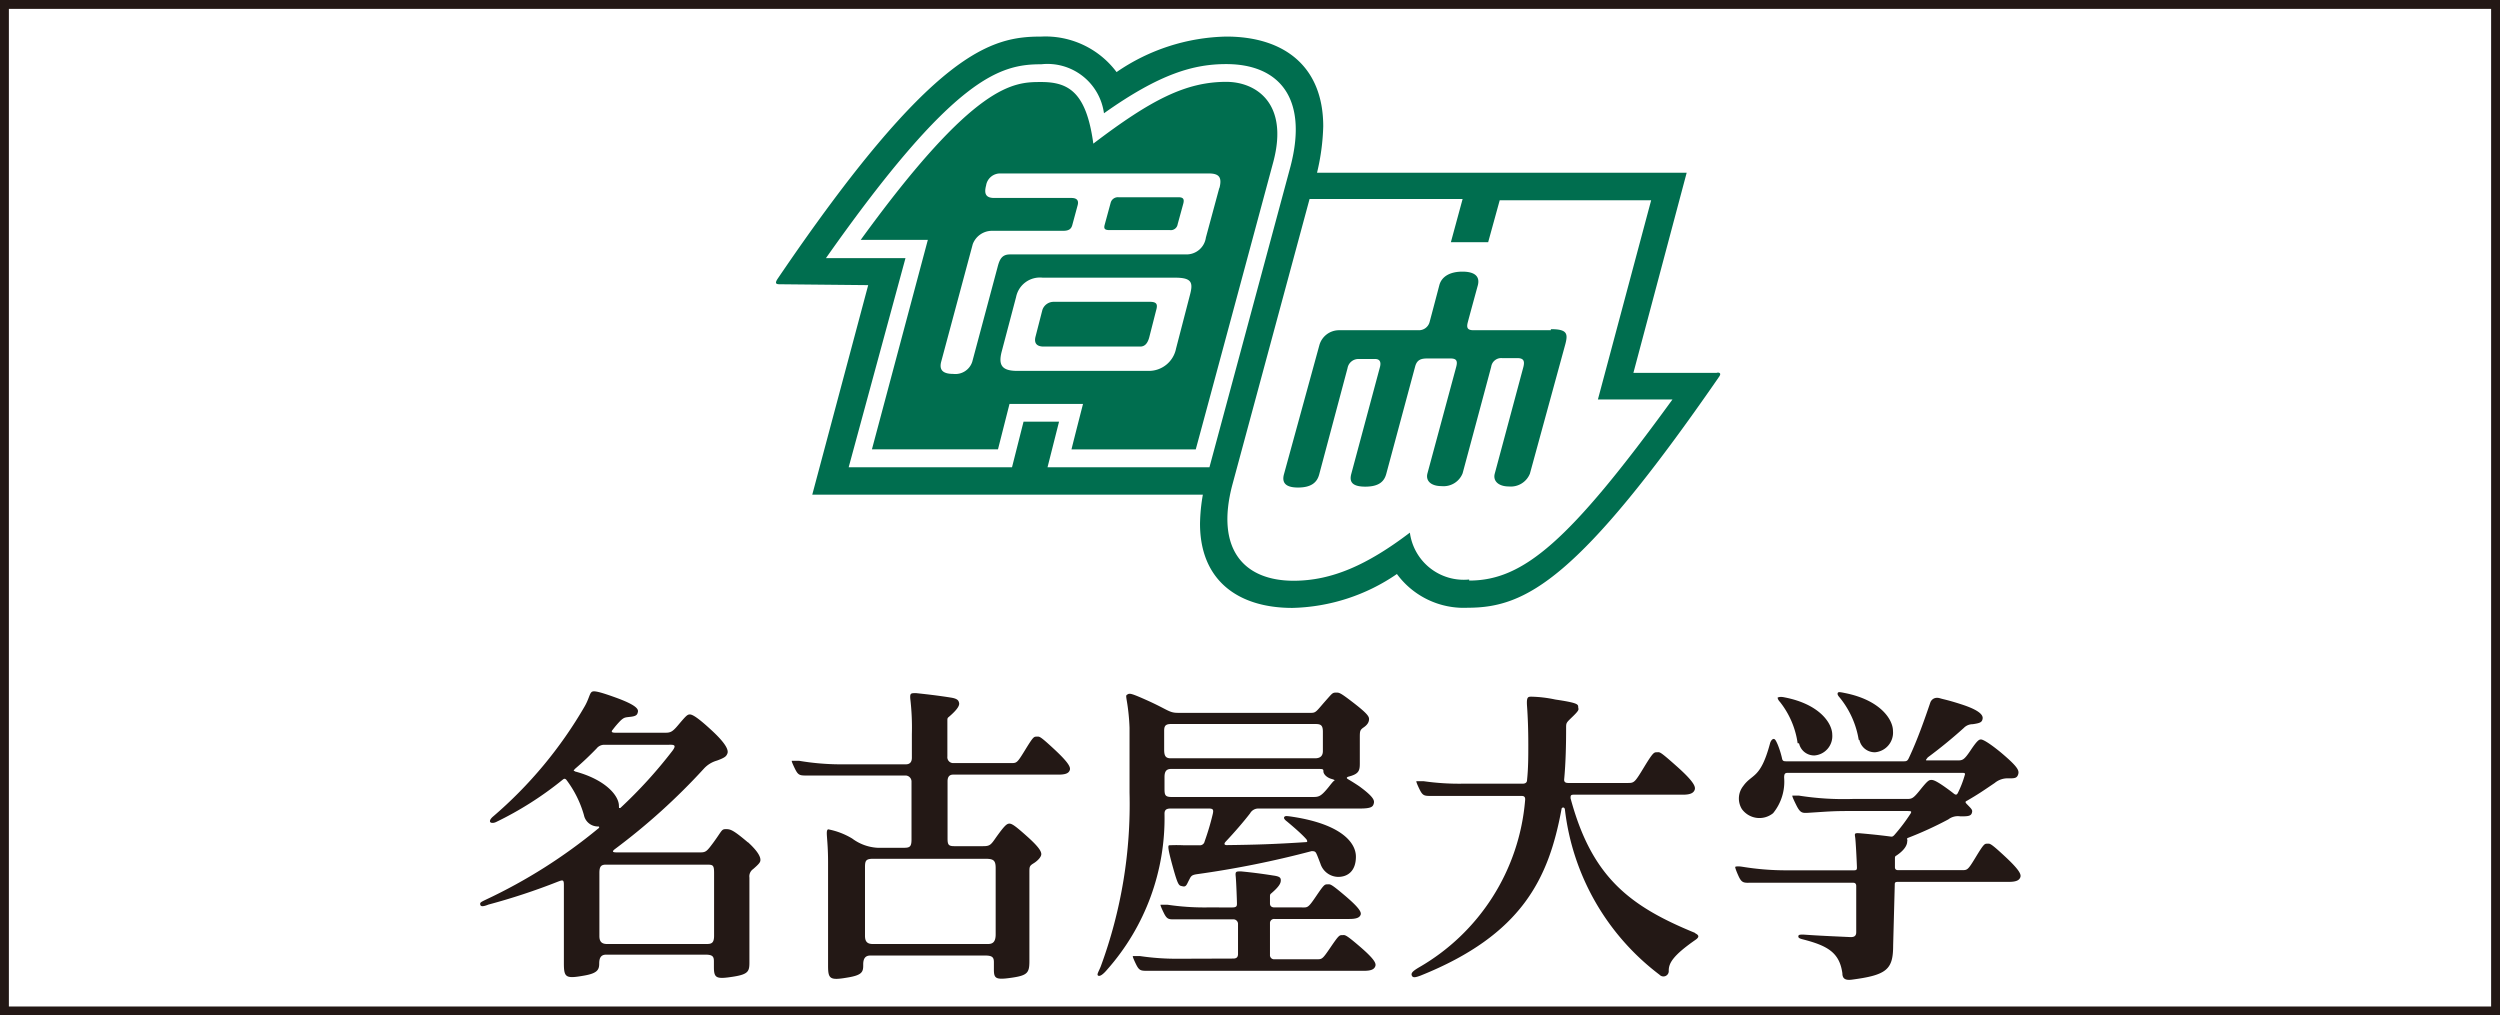
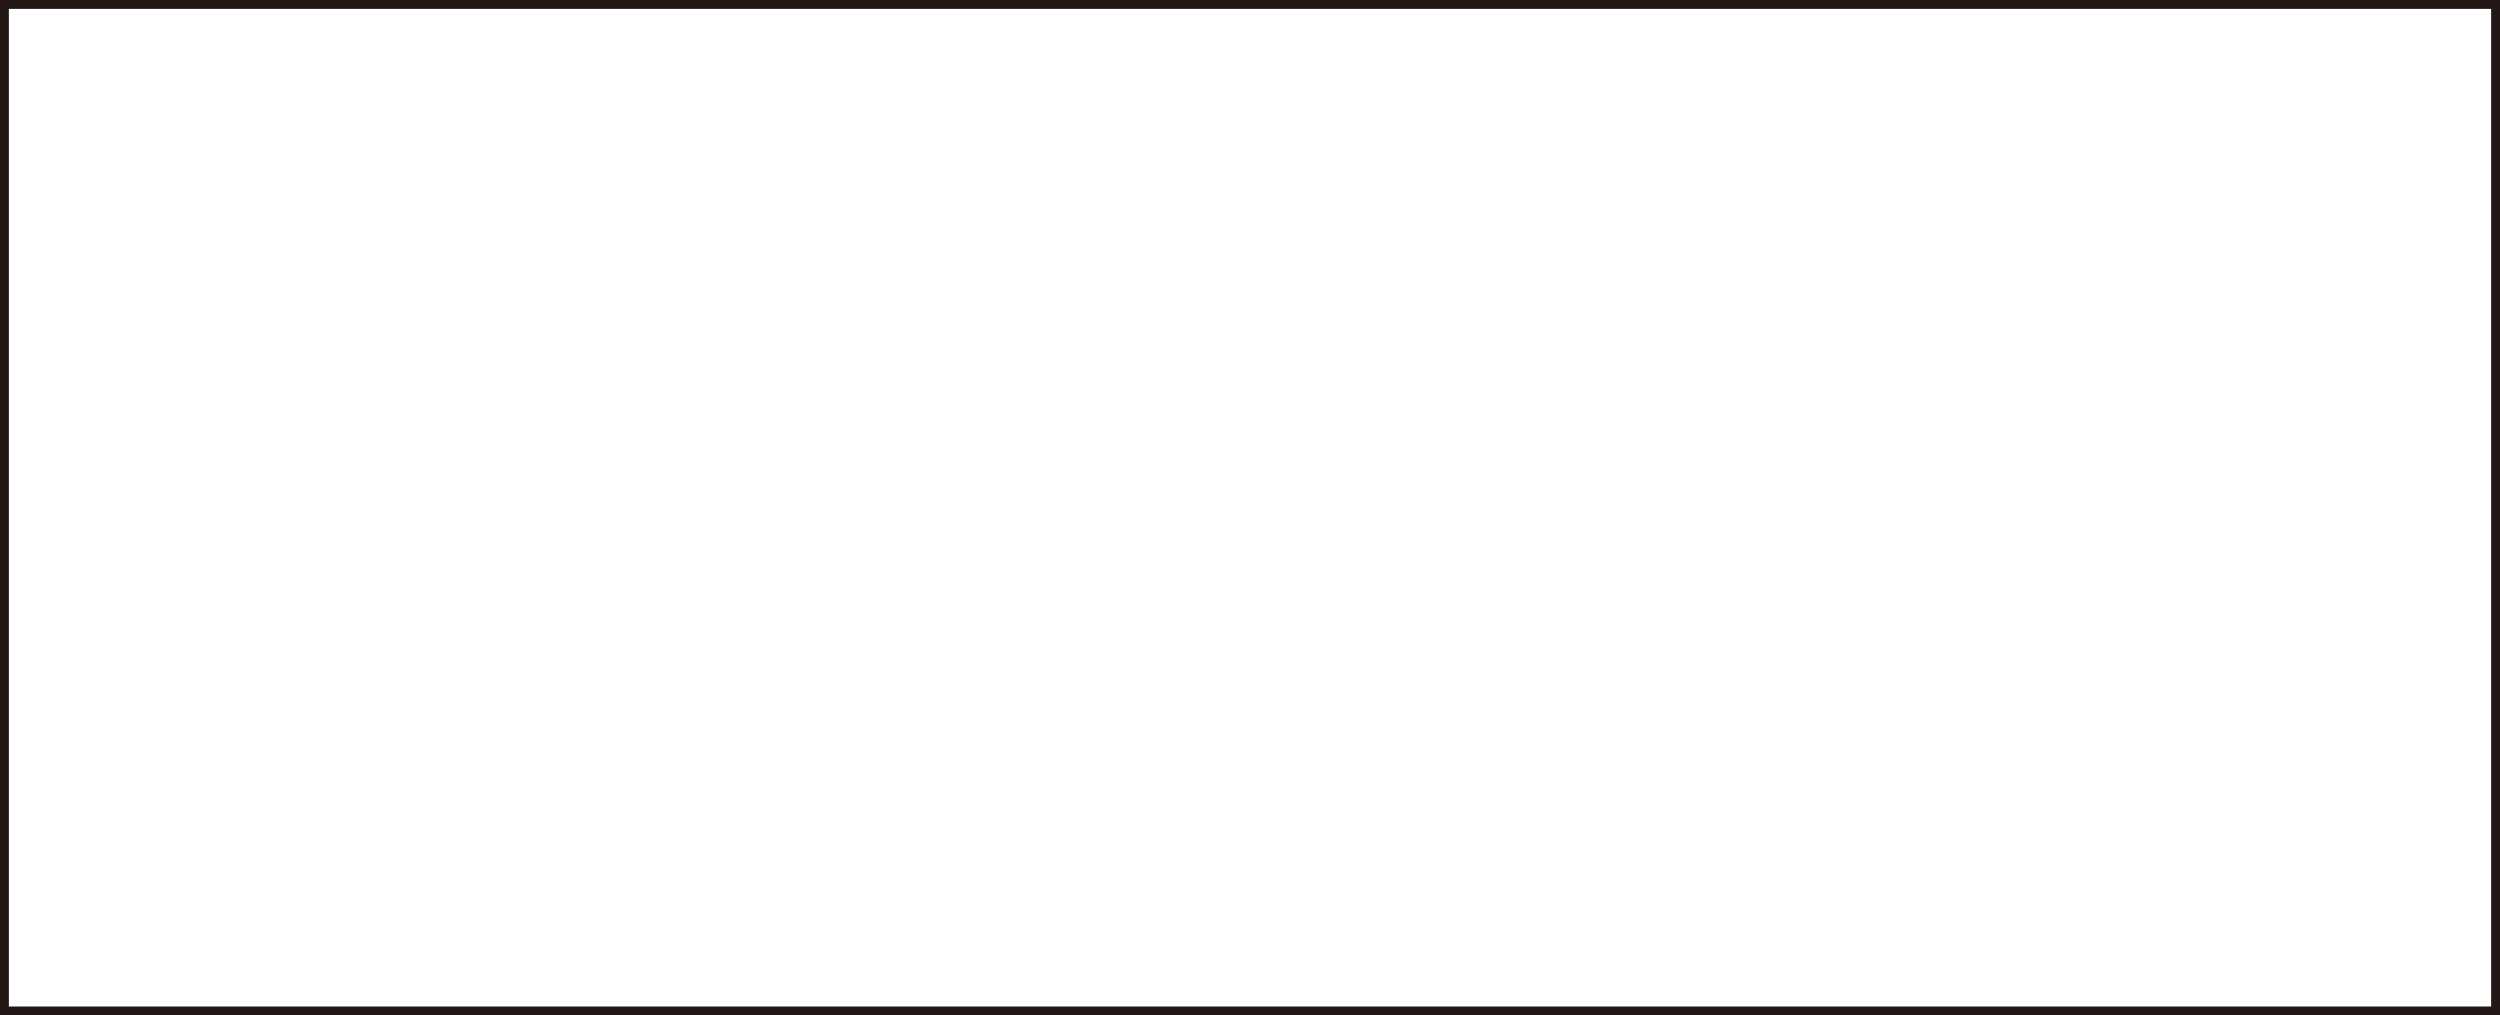
<svg xmlns="http://www.w3.org/2000/svg" viewBox="0 0 140.81 57.19">
  <rect x="0" y="0" width="140.81" height="57.19" fill="#808080" stroke="none" />
  <defs>
    <style>.cls-1,.cls-2{fill:#fff;}.cls-1{stroke:#231815;stroke-miterlimit:10;stroke-width:0.5px;}.cls-3{fill:#006e4f;}.cls-4{fill:#231815;}</style>
  </defs>
  <g id="レイヤー_2" data-name="レイヤー 2">
    <g id="レイヤー_1-2" data-name="レイヤー 1">
      <rect class="cls-1" x="0.25" y="0.25" width="140.31" height="56.69" />
-       <path class="cls-2" d="M72.86,34c-3.13,0-4.93-1.64-4.94-4.49a10.34,10.34,0,0,1,.15-1.6l.05-.3h-22l3.07-11.48.09-.32H49l-4.87-.05C52.51,3.36,55.79,2.33,58.65,2.33a4.72,4.72,0,0,1,4,1.9l.14.2L63,4.3a11,11,0,0,1,6-2,5.45,5.45,0,0,1,4,1.37,4.62,4.62,0,0,1,1.23,3.43,12.19,12.19,0,0,1-.34,2.56l-.07.31H94.64L91.73,20.92l-.09.32h4.94C89.12,32,86.06,34,82.75,34A4.4,4.4,0,0,1,79,32.19l-.14-.2-.21.13A10.54,10.54,0,0,1,72.86,34" />
-       <path class="cls-3" d="M68.68,10.57l-.76,2.81a1.1,1.1,0,0,1-1.11.95H56.89c-.43,0-.57.24-.68.63l-1.45,5.42a1,1,0,0,1-1.07.68c-.62,0-.79-.25-.68-.68l1.78-6.63A1.16,1.16,0,0,1,55.88,13h4c.32,0,.46-.1.52-.34l.3-1.11c.08-.31-.11-.4-.35-.4H56c-.45,0-.59-.21-.46-.7a.8.8,0,0,1,.83-.68H68.09c.62,0,.74.26.59.84M67,16.7l-.76,2.93a1.56,1.56,0,0,1-1.57,1.26H57.3c-.87,0-1.08-.32-.88-1.09l.81-3.07a1.37,1.37,0,0,1,1.5-1.09H66.2c1,0,1,.33.8,1.06M69.07,4.61c-2.27,0-4.23,1-7.49,3.48-.39-2.88-1.38-3.47-2.93-3.47s-3.72,0-10.17,8.89l3.78,0L49.11,25.31h7.1l.65-2.56H61s-.49,1.91-.65,2.56h7c.37-1.35,4.37-16.2,4.37-16.2.88-3.32-1-4.5-2.65-4.5m-2.71,6.5H63a.42.42,0,0,0-.44.3l-.34,1.25c-.06.22,0,.3.28.3h3.39a.39.39,0,0,0,.44-.33l.32-1.17c.06-.24,0-.35-.27-.35M64.78,17H59.37a.67.67,0,0,0-.66.46l-.38,1.48c-.09.33,0,.58.46.58h5.43c.24,0,.41-.15.51-.52l.38-1.49c.09-.31.1-.51-.33-.51M87.35,18.6H83c-.34,0-.41-.13-.33-.44s.57-2.1.57-2.1c.12-.48-.16-.76-.87-.76s-1.17.28-1.3.76c0,0-.47,1.79-.55,2.08a.62.62,0,0,1-.61.46H75.44a1.15,1.15,0,0,0-1.13.85l-2,7.29c-.1.41.05.72.8.72s1.07-.29,1.19-.73l1.6-6a.62.62,0,0,1,.6-.51h.95c.25,0,.36.15.27.47l-1.61,6c-.11.41,0,.72.79.72s1.07-.31,1.18-.72l1.63-6.06c.11-.39.36-.44.7-.44h1.28c.31,0,.43.1.33.47l-1.62,6c-.11.41.18.72.8.72a1.15,1.15,0,0,0,1.18-.72s1.52-5.65,1.61-6a.57.57,0,0,1,.61-.49h.85c.34,0,.45.13.35.51s-1.61,6-1.61,6c-.11.41.21.72.8.72a1.16,1.16,0,0,0,1.18-.72l2-7.31c.15-.58.1-.83-.82-.83m-4.6,14.1a3.06,3.06,0,0,1-3.34-2.64C77,31.83,75,32.71,72.86,32.71c-2.75,0-4.42-1.72-3.45-5.4l4.35-16.1h8.62l-.66,2.43h2.1l.65-2.36H93l-3,11.22H94.2c-5.81,8-8.4,10.2-11.45,10.2M68.12,26.32H59l.65-2.57h-2L57,26.32H47.8L51,14.54H46.52C53.74,4.28,56.34,3.62,58.65,3.62a3.21,3.21,0,0,1,3.53,2.76c3.16-2.24,5.06-2.77,6.89-2.77,2.89,0,4.64,1.82,3.62,5.75ZM96.76,21H92L95,9.73H74.18a12.44,12.44,0,0,0,.35-2.61c0-3.39-2.21-5.06-5.46-5.06a11.28,11.28,0,0,0-6.18,2,5,5,0,0,0-4.24-2c-2.79,0-6.09.73-14.85,13.64-.15.23-.12.31.1.31l5,.05-3.15,11.8h22a10.18,10.18,0,0,0-.16,1.64c0,3.18,2.13,4.74,5.2,4.74a10.82,10.82,0,0,0,5.89-1.91,4.67,4.67,0,0,0,4,1.9c3.26,0,6.25-1.58,14.14-13,.12-.17.09-.25-.13-.25" />
-       <path class="cls-4" d="M55.51,48.37c.46,0,.57.1.57.53v3.73c0,.43-.17.54-.43.54h-6.5c-.33,0-.43-.17-.43-.46V48.84c0-.36.05-.47.46-.47ZM53.37,44c0-.26.12-.37.31-.37h5.94c.42,0,.57-.09.63-.24s0-.38-.86-1.18-.84-.72-1-.72-.19,0-.65.75-.47.74-.81.74H53.67a.33.33,0,0,1-.31-.37v-2c0-.12,0-.17.07-.22.53-.45.62-.67.59-.8s-.08-.24-.47-.3c-.75-.12-1.39-.19-1.95-.25-.3,0-.35,0-.33.31a13.88,13.88,0,0,1,.09,2v1.33c0,.25-.12.37-.34.37H47.23A14.14,14.14,0,0,1,45,42.85c-.33,0-.38,0-.4,0s0,.09.17.44.26.39.6.39l1.86,0H51a.34.34,0,0,1,.34.36v3.23c0,.4-.08.48-.41.48H49.42A2.62,2.62,0,0,1,48,47.23a4.11,4.11,0,0,0-1.36-.52c-.16.1,0,.48,0,1.85v5.83c0,.75.1.84,1.09.67.81-.13.89-.31.89-.68v-.06c0-.29.09-.5.4-.5h6.48c.41,0,.48.12.48.38v.4c0,.52.1.6,1,.47s1-.28,1-.94v-5c0-.3,0-.36.23-.5s.44-.36.44-.52-.14-.41-.8-1-.85-.72-1-.72-.29.14-.73.75c-.31.45-.36.52-.75.52H53.77c-.34,0-.4-.07-.4-.43ZM66.45,54a14.18,14.18,0,0,1-2.24-.15c-.33,0-.38,0-.4,0s0,.1.17.45.26.38.6.38H76.83c.43,0,.57-.1.63-.25s0-.37-.86-1.11-.84-.65-1-.65-.19,0-.66.69-.47.67-.81.67H71.78a.23.23,0,0,1-.25-.25V52a.23.23,0,0,1,.25-.24H76c.43,0,.57-.09.63-.22s0-.35-.86-1.08-.84-.65-1-.65-.19,0-.65.68-.47.62-.82.62H71.78c-.16,0-.25-.08-.25-.22v-.36c0-.11,0-.16.07-.21.48-.41.54-.59.54-.74s-.07-.22-.44-.27c-.69-.11-1.28-.18-1.8-.23-.28,0-.33,0-.3.28s.07,1.39.07,1.52,0,.23-.26.23H68a14.14,14.14,0,0,1-2.23-.15c-.33,0-.38,0-.4,0s0,.09.17.44.26.39.6.38h3.32a.26.26,0,0,1,.27.24v1.71c0,.17-.07.26-.27.26Zm-.88-12.78c0-.24,0-.44.37-.44h8.17c.3,0,.4.09.4.44v1.08c0,.26-.13.41-.44.41H65.94c-.3,0-.37-.15-.37-.5ZM66,44.89c-.38,0-.41-.11-.41-.47v-.65c0-.29.08-.46.37-.46h8.23c.32,0,.35,0,.35.14s.17.34.45.42.16.09.11.14-.1.11-.29.35c-.42.51-.53.53-.88.53Zm2.09.65c.24,0,.27.07.22.3a14.33,14.33,0,0,1-.46,1.55.27.27,0,0,1-.29.22h-.87a8.07,8.07,0,0,0-.83,0c-.09,0-.09.18.21,1.26s.34,1,.54,1.05.23-.1.35-.33.13-.3.44-.35a54.35,54.35,0,0,0,6.47-1.3c.12,0,.2,0,.26.11s.15.36.24.59a1.07,1.07,0,0,0,1,.75c.55,0,1-.34,1-1.14s-.84-1.82-3.53-2.24c-.39-.06-.45-.06-.5,0s0,.15.15.26c.5.42.85.73,1.09,1,.06.09.07.15,0,.16-1.82.12-2.88.15-4.48.17-.14,0-.18-.07-.06-.2.49-.52,1-1.11,1.37-1.59a.53.53,0,0,1,.49-.27h5.68c.63,0,.74-.09.79-.26s.07-.35-.82-1c-.33-.22-.52-.33-.62-.39s-.09-.1,0-.14c.59-.15.66-.32.66-.74V41.58c0-.41,0-.46.23-.62s.29-.32.29-.46-.08-.3-.87-.91-.81-.58-1-.58-.21.05-.55.43c-.53.6-.56.71-.83.71H66.34c-.49,0-.55-.17-1.7-.69-.87-.39-1-.42-1.11-.36s-.11.06-.08.28A11.54,11.54,0,0,1,63.62,41v3.64A26.42,26.42,0,0,1,62,54.43c-.12.3-.24.46-.15.52s.27-.05.52-.35a12.86,12.86,0,0,0,3.22-8.77c0-.2.09-.29.34-.29Zm27.37,7c-3.69-1.51-5.81-3.15-7-7.58,0-.14,0-.2.18-.2H94.8c.43,0,.59-.11.65-.27s0-.43-1-1.32-.95-.8-1.12-.8-.22,0-.73.84-.55.89-.89.89H88.32c-.15,0-.23-.06-.22-.2.09-.95.11-2,.11-2.88,0-.33,0-.3.4-.69s.28-.37.28-.52-.08-.23-1.29-.41a7.18,7.18,0,0,0-1.33-.16c-.21,0-.3,0-.26.55s.07,1.28.07,2.14c0,.68,0,1.34-.07,2,0,.15-.1.21-.25.21H82.41A14.14,14.14,0,0,1,80.18,44c-.34,0-.38,0-.4,0s0,.1.17.45.26.38.6.38H85.7c.16,0,.22.07.2.25a12,12,0,0,1-6,9.42c-.33.2-.44.31-.38.45s.22.1.49,0c5.73-2.3,7.22-5.48,7.94-9.37,0-.11.16-.15.19,0a13.64,13.64,0,0,0,5.33,9.32.3.3,0,0,0,.52-.23c0-.41.22-.84,1.5-1.73.25-.17.19-.27,0-.37m11.23-2.72c0-.12,0-.18.18-.18h6.26c.42,0,.57-.1.63-.25s0-.38-.86-1.18-.85-.72-1-.72-.19,0-.65.76-.47.73-.82.73h-3.55c-.13,0-.18-.06-.18-.17v-.47c0-.1,0-.14.08-.18.54-.36.61-.66.61-.79a.15.15,0,0,0,0-.11s0-.06,0-.08a20.52,20.52,0,0,0,2.32-1.06.88.88,0,0,1,.67-.17c.38,0,.59,0,.65-.18s0-.22-.27-.5c-.11-.11-.11-.15,0-.2.67-.39.88-.54,1.56-1a1.13,1.13,0,0,1,.78-.26c.32,0,.47,0,.54-.22s0-.42-1-1.26c-.7-.57-1-.71-1.09-.71s-.18,0-.58.6-.47.58-.81.58h-1.61c-.14,0-.13,0,0-.17A27.18,27.18,0,0,0,110.61,41a.69.69,0,0,1,.5-.21c.42-.06.53-.11.56-.32s-.22-.48-1.17-.79c-.8-.26-1-.28-1.23-.35s-.44,0-.54.22c-.34,1-.73,2.11-1.19,3.09-.09.2-.13.24-.3.24h-6.59c-.17,0-.25,0-.28-.17a4.81,4.81,0,0,0-.25-.79c-.09-.2-.14-.3-.22-.3s-.17.11-.21.27c-.54,2-1,1.67-1.51,2.39a1.13,1.13,0,0,0-.07,1.29,1.22,1.22,0,0,0,1.76.23,2.81,2.81,0,0,0,.62-2c0-.22.05-.27.21-.27h9.83c.17,0,.16.05.13.14a5.78,5.78,0,0,1-.39,1c-.06.11-.12.12-.26,0l-.13-.1c-.67-.5-.94-.64-1.08-.64s-.2,0-.64.55-.49.52-.84.52h-2.95a16.17,16.17,0,0,1-3.06-.19c-.28,0-.32,0-.35,0s0,.11.22.55.34.44.67.42c1.12-.07,1.35-.1,2.3-.1h3.13c.38,0,.4,0,.34.13a10.2,10.2,0,0,1-.93,1.23c-.08.08-.12.09-.19.08-.68-.09-1.21-.14-1.66-.18s-.37,0-.34.3.07,1.08.09,1.6c0,.12,0,.18-.17.18h-3.78a15.26,15.26,0,0,1-2.5-.2c-.33-.05-.38,0-.4,0s0,.12.17.5.28.41.62.4l1.85,0h4c.11,0,.17.06.17.18v2.61c0,.21-.12.28-.34.27-1.06-.05-1.63-.07-2.63-.14-.19,0-.28,0-.29.09s.06.13.26.18c1.4.36,2.06.75,2.22,1.91,0,.32.19.4.52.36,2-.26,2.34-.58,2.34-1.94ZM40.22,52.71c0,.43-.17.46-.43.46h-5.6c-.33,0-.43-.17-.43-.45V49.17c0-.36.09-.47.37-.47h5.63c.39,0,.46,0,.46.47Zm-7.84-9.28c-.07,0-.1,0,0-.12.5-.43.84-.76,1.22-1.15a.55.55,0,0,1,.47-.21h3.51c.3,0,.58-.05.3.33a26.16,26.16,0,0,1-2.94,3.23s-.09,0-.08,0,0-.09,0-.12c0-.59-.78-1.49-2.48-1.94m9.75,4c-.86-.73-1-.75-1.25-.75s-.21.09-.71.77c-.35.47-.41.54-.72.54H34.73c-.25,0-.26-.06-.09-.19a35.75,35.75,0,0,0,5-4.52,1.57,1.57,0,0,1,.74-.46c.47-.17.53-.25.59-.4s0-.48-.85-1.27-1.13-.93-1.27-.93-.23.1-.67.62c-.31.37-.43.41-.71.41H34.66c-.22,0-.25-.06-.14-.18a5,5,0,0,1,.44-.51c.21-.19.26-.17.58-.21s.36-.13.39-.28-.09-.38-1.25-.8-1.3-.39-1.39-.28-.15.41-.35.76A24,24,0,0,1,27.76,46c-.17.15-.18.25-.15.3s.16.08.33,0a19.16,19.16,0,0,0,3.76-2.39c.09-.07.13-.05.19,0a6,6,0,0,1,1,2,.8.8,0,0,0,.8.64c.09,0,.07.08,0,.12a29.82,29.82,0,0,1-6.32,4c-.31.15-.34.17-.32.28s.14.13.46,0a35.85,35.85,0,0,0,3.91-1.29c.27-.1.34-.13.34.18v4.41c0,.8.1.88,1.08.71.8-.13.91-.33.91-.69v0c0-.29.08-.5.39-.5h5.6c.41,0,.47.12.47.38v.31c0,.64.13.7,1.09.55s.91-.35.91-1V49.43a.5.5,0,0,1,.21-.48c.37-.32.41-.4.41-.52s-.06-.41-.71-1m59.21-5.56a.87.87,0,0,0,.87.68,1.09,1.09,0,0,0,1-1.17c0-.62-.68-1.71-2.68-2.1-.28-.06-.34,0-.38,0s0,.14.11.25a4.84,4.84,0,0,1,1,2.33m3.48-.18a.88.88,0,0,0,.89.69,1.11,1.11,0,0,0,1-1.2c0-.63-.69-1.74-2.73-2.14-.29-.06-.35-.06-.38,0s0,.14.11.26a5.05,5.05,0,0,1,1.07,2.38" />
    </g>
  </g>
</svg>